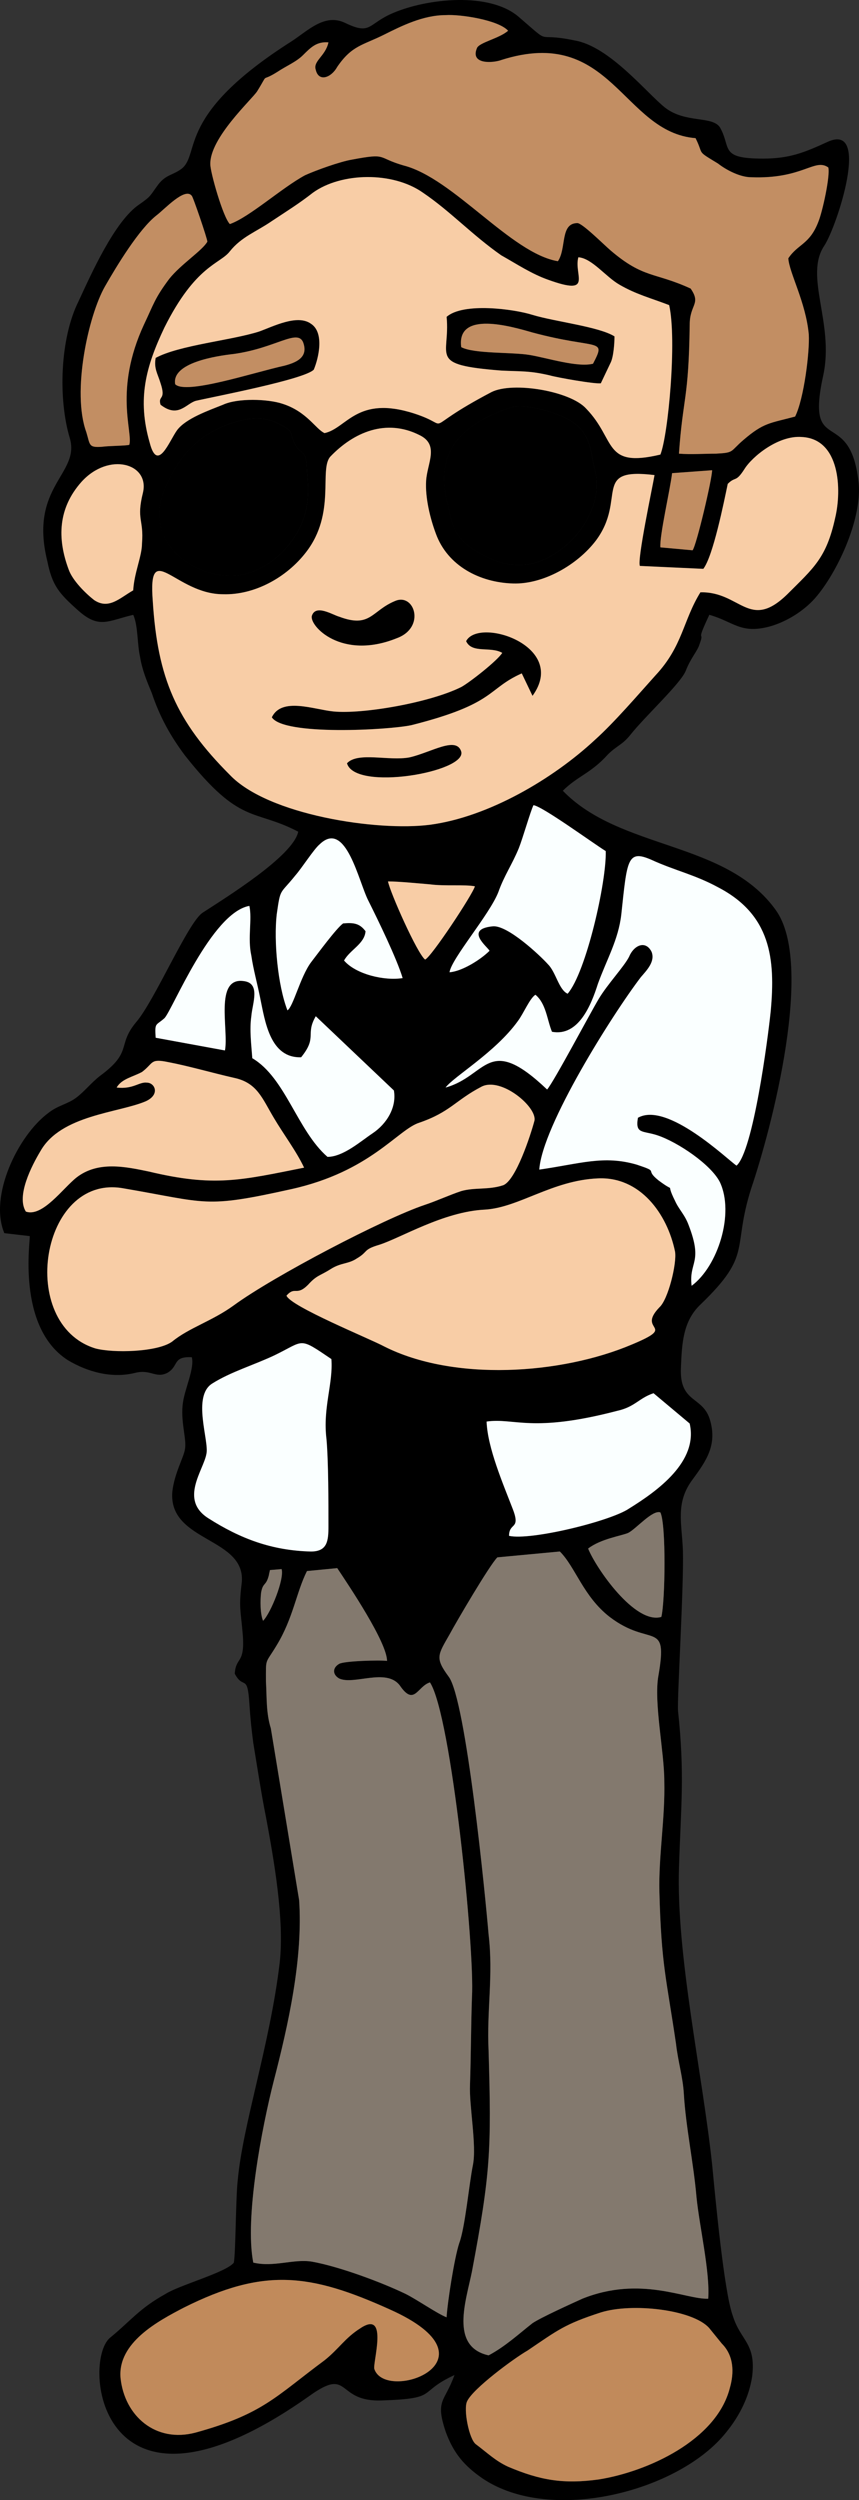
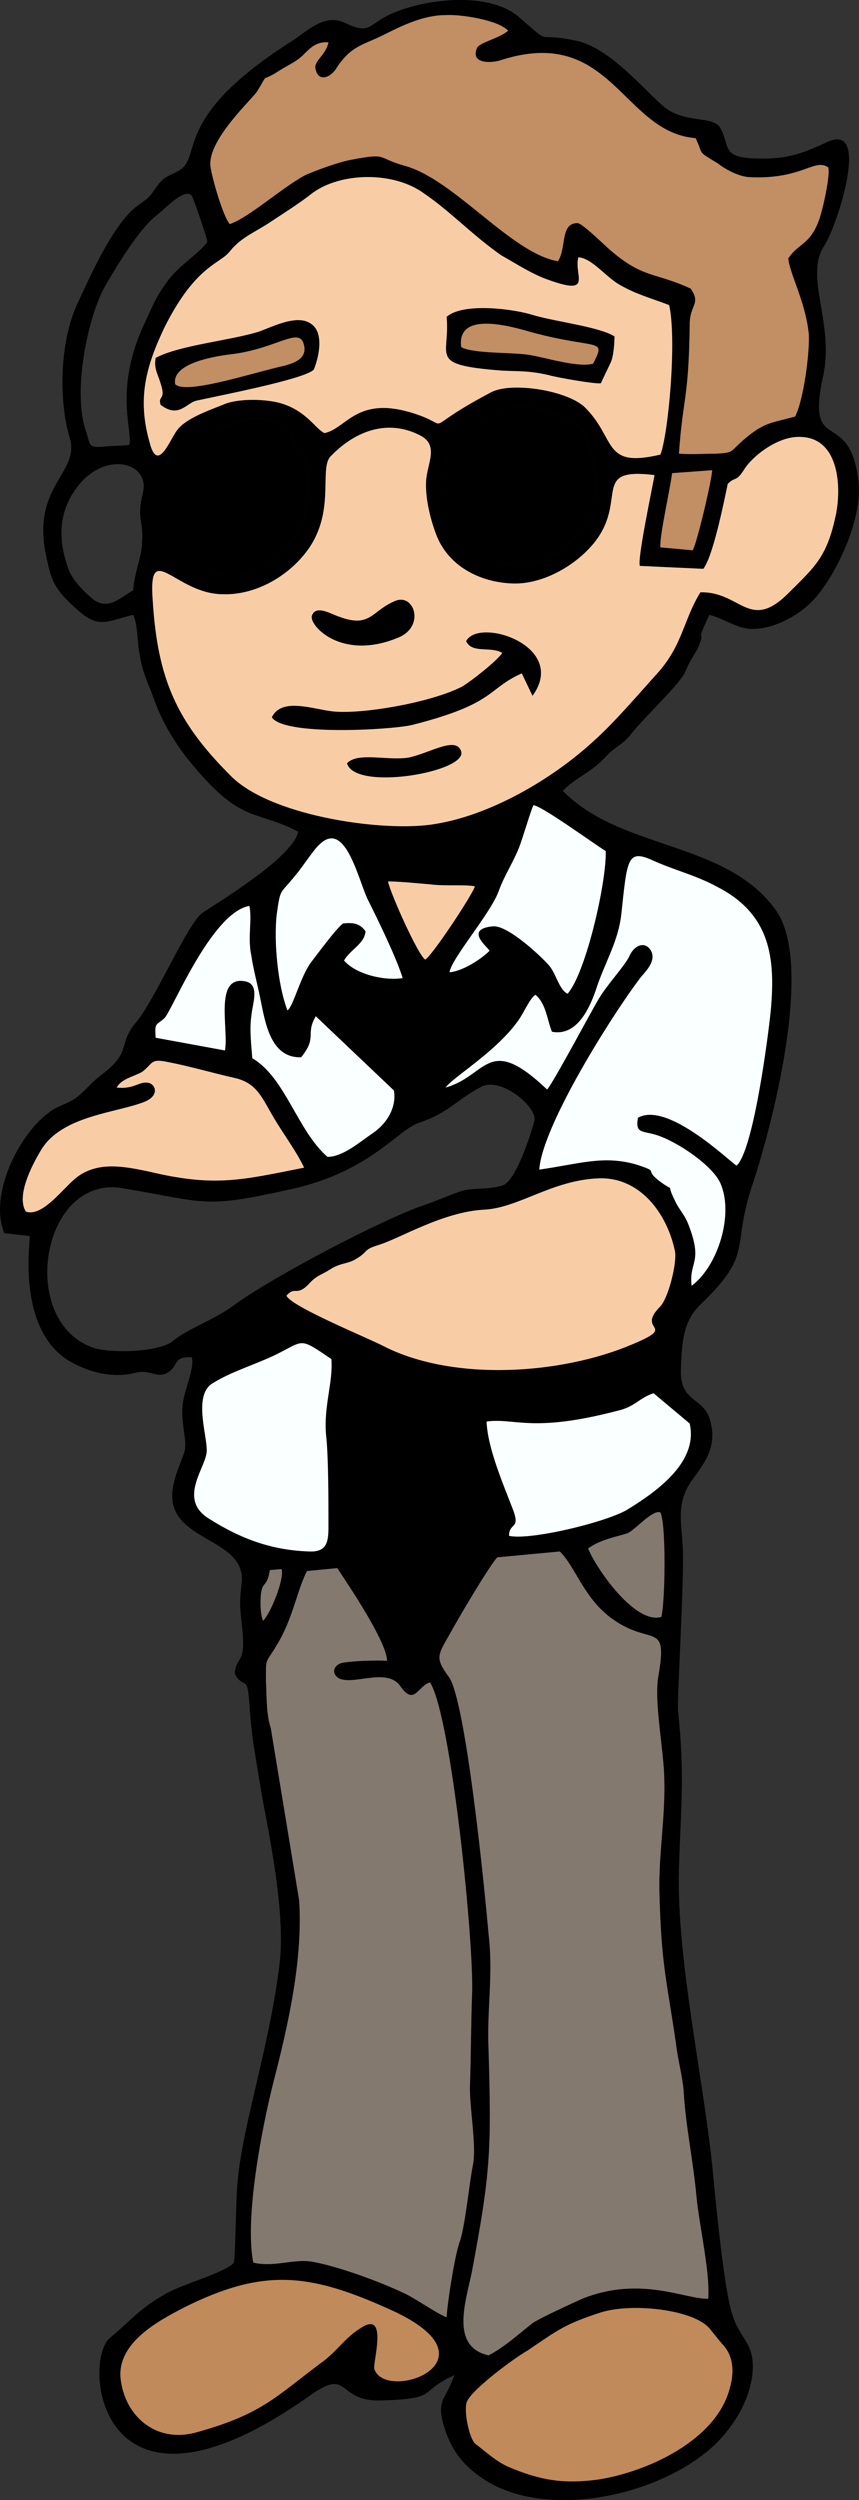
<svg xmlns="http://www.w3.org/2000/svg" id="Layer_2" width="24.942" height="72.551" viewBox="0 0 24.942 72.551">
  <rect x="0" y="0" width="24.942" height="72.551" fill="#333333" stroke="none" />
  <defs>
    <style>.cls-1{fill:#f8cda6;}.cls-1,.cls-2,.cls-3,.cls-4,.cls-5,.cls-6{fill-rule:evenodd;stroke-width:0px;}.cls-3{fill:#83796e;}.cls-4{fill:#c28e63;}.cls-5{fill:#faffff;}.cls-6{fill:#c18a5b;}</style>
  </defs>
  <g id="Layer_1-2">
    <path class="cls-2" d="M14.81,11.832c-1.247.425-2.183,1.162-1.843,2.636.142.652.17,1.049.737,1.446.567.369,1.134.595,1.814.425,1.077-.312,2.041-1.559,1.757-2.693-.142-.567-.113-1.049-.68-1.417-.397-.255-1.361-.539-1.786-.397h0Z" />
    <path class="cls-2" d="M7.014,12.2c-1.162.283-1.843.992-2.268,2.098-.51,1.304.652,2.353,1.871,2.41,1.077.057,2.154-.992,2.296-2.069.057-.312.028-.652,0-.964-.028-.737-.17-.397-.369-.822-.142-.312,0-.34-.482-.567-.34-.17-.68-.17-1.049-.085h0Z" />
    <path class="cls-2" d="M21.187,69.318c-.397,1.502-2.381,2.409-3.798,2.636-1.02.142-1.701.028-2.636-.369-.368-.17-.595-.397-.935-.652-.198-.142-.368-1.02-.255-1.247.17-.369,1.361-1.247,1.757-1.474.879-.595,1.077-.765,2.126-1.105.907-.284,2.665-.085,3.146.453l.368.453c.34.34.368.822.227,1.304h0ZM10.473,67.561c-.454.283-.624.595-1.049.935-1.417,1.049-1.786,1.559-3.742,2.098-1.162.312-2.069-.482-2.183-1.587-.085-1.021,1.077-1.644,1.843-2.041,2.324-1.162,3.657-.992,5.981.057,3.288,1.474-.113,2.721-.454,1.729-.057-.17.425-1.729-.397-1.191h0ZM12.485,48.824c.624.964,1.304,7.767,1.219,9.128-.028.85-.028,1.701-.057,2.551-.028.595.198,1.757.085,2.324-.113.567-.227,1.814-.397,2.268-.142.425-.34,1.701-.368,2.154-.283-.113-.85-.51-1.191-.68-.709-.34-1.928-.794-2.721-.936-.539-.085-1.106.17-1.701.028-.255-1.304.255-3.94.595-5.272.425-1.644.85-3.543.737-5.244l-.822-4.989c-.142-.454-.113-.907-.142-1.361,0-.709-.028-.482.312-1.049.482-.794.567-1.531.879-2.154l.879-.085c.34.51,1.446,2.154,1.446,2.693-.198-.028-1.247,0-1.389.085-.198.113-.198.312,0,.425.425.198,1.361-.312,1.757.198.425.624.51.028.879-.085h0ZM20.564,66.71c-.652.028-1.956-.68-3.657,0-.312.142-1.191.539-1.446.709-.397.312-.794.68-1.276.935-1.134-.255-.652-1.587-.482-2.438.539-2.863.567-3.515.482-6.406-.057-1.162.142-2.183,0-3.373-.085-1.021-.652-6.832-1.162-7.484-.397-.539-.312-.624.028-1.219.198-.369,1.162-2.013,1.389-2.239l1.814-.17c.454.453.68,1.304,1.446,1.899,1.191.907,1.701.057,1.417,1.701-.142.765.17,2.211.17,3.061.028,1.077-.17,2.183-.142,3.231.057,2.126.198,2.466.482,4.394.057.51.198.964.227,1.446.057.964.283,2.013.368,3.005.085.85.397,2.183.34,2.948h0ZM7.638,47.038c-.085-.198-.085-.595-.057-.822.057-.312.142-.17.227-.51,0-.028.028-.113.028-.142l.34-.028c.085.284-.312,1.276-.539,1.502h0ZM17.077,44.94c.368-.283.964-.369,1.162-.453.227-.113.709-.68.935-.595.17.34.142,2.58.028,3.033-.765.227-1.899-1.417-2.126-1.984h0ZM14.129,41.255c.822-.113,1.304.34,3.798-.312.51-.113.624-.369,1.049-.51l1.049.879c.255,1.105-.935,1.956-1.757,2.466-.539.369-2.863.935-3.487.794,0-.397.34-.17.113-.765-.283-.737-.737-1.786-.765-2.551h0ZM9.622,39.441c.057.709-.255,1.417-.142,2.324.057.652.057,1.843.057,2.523,0,.425-.028.737-.51.737-1.134-.028-2.041-.369-2.976-.964-.85-.539-.142-1.389-.057-1.871.085-.369-.425-1.672.17-2.041.539-.34,1.219-.539,1.814-.822.879-.425.68-.539,1.644.113h0ZM8.318,37.599c.255-.284.283.028.624-.312.255-.283.34-.255.652-.453.312-.198.51-.142.765-.312.34-.198.17-.255.652-.397.624-.198,1.871-.964,3.061-1.02.992-.057,1.956-.85,3.288-.907,1.219-.057,2.013,1.021,2.239,2.126.057.34-.198,1.389-.454,1.616-.68.709.567.51-.794,1.077-2.069.879-5.187,1.077-7.2.057-.425-.227-2.721-1.162-2.835-1.474h0ZM15.518,32.525c-.113.425-.539,1.729-.907,1.871-.425.142-.822.057-1.219.17-.34.113-.709.283-1.049.397-1.191.397-4.394,2.069-5.556,2.92-.624.453-1.304.652-1.786,1.049-.425.312-1.729.34-2.239.198-2.268-.709-1.587-5.046.794-4.649,2.494.425,2.353.595,4.904.028,2.296-.51,3.09-1.729,3.713-1.927.907-.312,1.049-.652,1.814-1.049.567-.283,1.616.595,1.531.992h0ZM16.028,29.945c.765.142,1.134-.765,1.332-1.389.255-.709.595-1.276.68-2.013.17-1.587.17-1.899.879-1.587.68.312,1.247.425,1.928.794,1.531.794,1.672,2.069,1.531,3.6-.085.822-.51,4.054-.992,4.479-.255-.17-2.013-1.871-2.863-1.389-.085.482.142.368.567.51.595.198,1.559.85,1.814,1.361.425.907-.057,2.438-.822,3.005-.085-.709.34-.652-.085-1.757-.113-.312-.283-.453-.397-.709-.312-.624.085-.17-.482-.595-.425-.34.057-.227-.624-.453-.964-.283-1.644-.028-2.835.142.085-1.276,2.126-4.507,2.948-5.584.17-.198.425-.454.312-.737-.17-.34-.51-.198-.652.142-.142.283-.624.794-.879,1.219-.255.425-1.304,2.409-1.502,2.636-1.729-1.644-1.729-.397-2.948-.057.227-.312,1.446-1.021,2.098-1.928.17-.227.34-.652.51-.765.312.255.34.737.482,1.077h0ZM3.386,31.561c.142-.255.482-.312.737-.453.34-.255.227-.397.765-.284.595.113,1.276.312,1.899.454.68.142.822.595,1.162,1.162.283.482.652.964.879,1.446-1.843.369-2.608.567-4.507.113-.68-.142-1.474-.312-2.098.17-.397.312-.992,1.162-1.474.992-.283-.453.17-1.332.425-1.757.595-1.049,2.268-1.106,3.061-1.446.425-.198.255-.539.028-.539-.227-.028-.397.198-.879.142h0ZM6.532,30.484l-2.013-.369c-.028-.453,0-.34.255-.567.227-.227,1.361-3.061,2.466-3.26.085.397-.057.935.057,1.446.057.397.17.794.255,1.219.142.68.283,1.757,1.191,1.729.482-.595.113-.652.425-1.191l2.268,2.154c.085.482-.198.964-.624,1.247-.34.227-.85.68-1.304.68-.879-.765-1.219-2.296-2.183-2.863-.028-.397-.085-.822-.028-1.219.028-.369.283-.964-.227-1.02-.85-.113-.425,1.417-.539,2.013h0ZM8.347,29.321c-.283-.737-.397-2.013-.312-2.778.113-.794.085-.567.539-1.134.198-.227.539-.765.709-.907.765-.737,1.134,1.105,1.417,1.644.283.567.822,1.672.992,2.239-.539.085-1.361-.113-1.701-.51.17-.312.595-.482.624-.85-.17-.227-.34-.255-.652-.227-.198.142-.737.879-.935,1.134-.312.425-.51,1.276-.68,1.389h0ZM12.343,27.847c-.227-.17-1.02-1.956-1.077-2.268.312,0,.879.057,1.219.085.425.057,1.02,0,1.304.057-.057.227-1.276,2.069-1.446,2.126h0ZM14.299,26.884c-.822.085-.142.595-.085.709-.255.255-.794.595-1.162.624.057-.397,1.162-1.672,1.417-2.324.17-.482.397-.794.595-1.276.113-.283.34-1.077.425-1.247.255.028,1.729,1.105,2.098,1.332.028.879-.567,3.515-1.106,4.139-.255-.113-.34-.624-.567-.85-.227-.255-1.191-1.162-1.616-1.105h0ZM7.014,12.2c.368-.085.709-.085,1.049.085.482.227.34.255.482.567.198.425.34.085.369.822.028.312.057.652,0,.964-.142,1.077-1.219,2.126-2.296,2.069-1.219-.057-2.381-1.106-1.871-2.41.425-1.105,1.105-1.814,2.268-2.098h0ZM3.868,17.132c-.397.227-.709.567-1.134.283-.255-.198-.624-.567-.737-.879-.34-.907-.312-1.786.368-2.551.794-.879,1.984-.539,1.786.312-.198.794.028.765-.028,1.474,0,.368-.227.85-.255,1.361h0ZM20.677,13.646c0,.255-.454,2.183-.567,2.324l-.935-.085c-.028-.34.283-1.672.34-2.154l1.162-.085ZM20.337,17.189c-.51.822-.51,1.559-1.304,2.41-.51.567-1.191,1.361-1.757,1.871-1.219,1.134-3.09,2.239-4.791,2.466-1.531.198-4.706-.283-5.811-1.446-1.559-1.559-2.098-2.806-2.239-5.046-.142-1.843.652-.198,2.041-.198.907.028,1.843-.482,2.409-1.219.879-1.134.368-2.41.709-2.778.68-.709,1.616-1.106,2.58-.624.595.283.227.822.198,1.332-.028.482.113,1.077.283,1.531.34.935,1.276,1.417,2.239,1.446.879.028,1.871-.539,2.409-1.247.907-1.219-.142-2.126,1.701-1.899-.057.34-.51,2.466-.425,2.636l1.842.085c.283-.369.595-1.927.709-2.466.227-.227.227-.028.482-.425.227-.368.992-.992,1.672-.935,1.105.057,1.162,1.531.964,2.353-.255,1.162-.624,1.446-1.389,2.211-1.105,1.077-1.361-.085-2.523-.057h0ZM14.81,11.832c.425-.142,1.389.142,1.786.397.567.369.539.85.68,1.417.283,1.134-.68,2.381-1.757,2.693-.68.17-1.247-.057-1.814-.425-.567-.397-.595-.794-.737-1.446-.34-1.474.595-2.211,1.843-2.636h0ZM9.424,12.569c-.255-.113-.51-.624-1.219-.85-.425-.142-1.304-.17-1.729.028-.425.17-1.077.397-1.332.737-.227.312-.567,1.247-.794.369-.368-1.276-.113-2.211.425-3.345.907-1.814,1.616-1.843,1.899-2.211.34-.425.765-.567,1.219-.879.425-.283.794-.51,1.191-.822.822-.595,2.324-.624,3.203,0,.794.539,1.417,1.219,2.268,1.814.454.255.879.539,1.361.709,1.332.482.737-.142.879-.652.397.028.794.567,1.191.794.482.283.935.397,1.446.595.227,1.021-.028,3.77-.255,4.337-1.672.397-1.276-.425-2.154-1.332-.454-.51-2.126-.794-2.75-.482-2.211,1.162-1.02,1.021-2.239.624-1.672-.539-1.956.425-2.608.567h0ZM3.754,12.909c-.085.028-.595.028-.794.057-.397.028-.34-.057-.454-.425-.425-1.162.057-3.373.539-4.224.34-.595.992-1.672,1.502-2.069.227-.17.822-.822,1.02-.567.028,0,.454,1.247.454,1.332-.142.255-.765.652-1.105,1.077-.425.567-.454.737-.737,1.332-.879,1.899-.312,3.118-.425,3.487h0ZM9.537,1.23c-.085.397-.454.539-.368.794.085.368.454.227.624-.085.425-.624.737-.624,1.361-.935.51-.255,1.134-.567,1.786-.567.425-.028,1.531.142,1.814.453-.255.227-.85.34-.907.51-.198.482.482.425.709.34,3.203-1.021,3.515,2.098,5.641,2.268.255.51,0,.34.652.737.255.198.652.397.964.397,1.502.057,1.843-.567,2.239-.283.057.255-.17,1.276-.283,1.559-.255.68-.595.652-.879,1.077.028.425.51,1.276.595,2.211.028.51-.142,1.871-.397,2.381-.737.198-.907.17-1.502.68-.397.34-.255.369-.794.397-.34,0-.737.028-1.077,0,.113-1.644.283-1.559.312-3.742,0-.595.34-.595.028-1.049-1.049-.482-1.361-.283-2.324-1.106-.198-.17-.822-.794-.964-.794-.51,0-.312.737-.567,1.106-1.361-.227-3.033-2.409-4.479-2.778-.794-.227-.454-.369-1.502-.17-.34.057-1.049.312-1.361.453-.68.369-1.616,1.219-2.183,1.417-.198-.198-.567-1.502-.567-1.729-.028-.765,1.219-1.899,1.361-2.126.368-.595.057-.227.595-.567.255-.17.539-.283.737-.482.227-.227.397-.397.737-.369h0ZM20.592,17.841c.709.198.907.567,1.757.34.51-.142,1.049-.482,1.389-.907.624-.765,1.304-2.268,1.191-3.288-.255-2.239-1.559-.68-1.02-3.118.312-1.502-.567-2.863.028-3.742.368-.567,1.361-3.6.085-3.005-.68.312-1.105.482-1.871.482-1.276,0-.907-.312-1.247-.907-.227-.34-.992-.113-1.587-.567-.539-.425-1.616-1.786-2.636-1.956-1.219-.255-.595.198-1.616-.68-.85-.737-2.665-.539-3.657-.113-.737.312-.624.652-1.389.284-.595-.284-1.077.227-1.559.539-3.345,2.126-2.636,3.231-3.175,3.685-.255.198-.454.17-.68.454-.255.34-.198.34-.567.595-.709.482-1.389,2.013-1.757,2.806-.539,1.077-.595,2.835-.255,3.969.312,1.049-1.191,1.389-.652,3.572.142.709.34.935.879,1.417.624.567.879.312,1.616.142.142.312.113.85.198,1.219.057.369.198.709.34,1.049.227.68.539,1.247.964,1.814,1.616,2.041,1.984,1.531,3.288,2.211-.142.709-2.126,1.927-2.778,2.353-.425.283-1.389,2.551-1.928,3.175-.567.68-.085.85-1.049,1.559-.255.198-.454.454-.68.624-.255.198-.539.227-.822.453-.879.652-1.729,2.41-1.276,3.487l.737.085c.028.085-.397,2.636,1.106,3.6.567.34,1.276.539,1.956.369.454-.113.595.17.935,0,.34-.198.142-.482.709-.454.085.312-.198.907-.255,1.304-.085.539.113,1.077.057,1.361-.028.227-.312.709-.368,1.247-.113,1.474,2.183,1.304,2.013,2.665-.085.68-.028.765.028,1.417.085.936-.198.68-.227,1.191.255.482.368-.028.425.879.028.425.057.709.113,1.134.113.68.227,1.446.369,2.154.227,1.219.539,2.976.397,4.224-.283,2.381-1.077,4.705-1.219,6.321-.057.482-.057,2.098-.113,2.381-.227.283-1.587.652-1.984.907-.765.425-.992.765-1.616,1.276-.822.709-.312,6.009,5.811,1.672,1.191-.85.737.198,2.098.142,1.672-.057.992-.227,2.098-.737-.283.794-.567.709-.255,1.644.227.624.539.992,1.077,1.361,1.984,1.332,5.698.369,7.058-1.332.397-.482.68-1.049.765-1.644.113-.964-.34-1.021-.567-1.758-.255-.709-.51-3.487-.595-4.365-.283-2.665-1.049-6.094-.964-8.646.057-1.786.17-2.693-.028-4.535-.028-.369.17-3.572.142-4.649-.028-.794-.227-1.389.283-2.069.397-.539.709-.992.51-1.701-.198-.737-.907-.482-.85-1.559.028-.68.057-1.332.567-1.814,1.531-1.474.907-1.587,1.474-3.373.595-1.757,1.843-6.52.709-8.079-1.446-2.013-4.507-1.729-6.18-3.458.425-.425.822-.51,1.304-1.049.255-.255.425-.283.652-.567.425-.539,1.474-1.502,1.616-1.871.142-.369.34-.567.397-.765.17-.454-.142.057.283-.85h0Z" />
    <path class="cls-2" d="M13.534,18.606c.17.369.709.142,1.049.34-.142.227-.935.85-1.191.992-.907.453-2.863.794-3.713.709-.567-.057-1.502-.425-1.786.17.34.539,3.402.368,4.054.227,2.466-.624,2.183-1.049,3.203-1.502l.312.652c1.049-1.446-1.559-2.296-1.928-1.587h0Z" />
    <path class="cls-2" d="M17.219,10.556c-.454.113-1.332-.17-1.843-.255-.51-.085-1.616-.028-1.984-.227-.142-1.077,1.474-.595,2.069-.425,1.899.51,2.154.142,1.758.907h0ZM12.967,9.195c.113,1.162-.567,1.389,1.587,1.559.567.028.822,0,1.417.142.198.057,1.304.255,1.474.227,0,0,.255-.539.283-.595.085-.17.113-.567.113-.765-.454-.283-1.729-.425-2.381-.624-.539-.17-2.013-.369-2.494.057h0Z" />
    <path class="cls-2" d="M5.087,11.151c-.113-.624,1.191-.822,1.701-.879,1.219-.17,1.843-.737,2.013-.34.17.453-.227.595-.539.68-.907.198-2.863.85-3.175.539h0ZM4.52,10.386c-.057.312.057.453.142.737.17.51-.085.34,0,.624.51.397.737-.028,1.02-.113.482-.113,3.175-.624,3.43-.907.142-.34.312-1.077-.085-1.332-.397-.284-1.105.085-1.502.227-.794.255-2.324.397-3.005.765h0Z" />
    <path class="cls-2" d="M11.465,17.444c-.68.283-.709.794-1.616.454-.198-.057-.68-.369-.794-.028-.085.283.85,1.304,2.466.652.85-.312.51-1.332-.057-1.077h0Z" />
    <path class="cls-2" d="M10.076,22.15c.227.822,3.487.255,3.317-.34-.142-.453-.879.028-1.502.17-.595.113-1.502-.17-1.814.17h0Z" />
    <path class="cls-2" d="M14.81,11.832c-1.247.425-2.183,1.162-1.843,2.636.142.652.17,1.049.737,1.446.567.369,1.134.595,1.814.425,1.077-.312,2.041-1.559,1.757-2.693-.142-.567-.113-1.049-.68-1.417-.397-.255-1.361-.539-1.786-.397h0Z" />
    <path class="cls-2" d="M8.913,14.638c.057-.312.028-.652,0-.964-.028-.737-.17-.397-.369-.822-.142-.312,0-.34-.482-.567-.34-.17-.68-.17-1.049-.085-1.162.283-1.843.992-2.268,2.098-.51,1.304.652,2.353,1.871,2.41,1.077.057,2.154-.992,2.296-2.069h0Z" />
    <path class="cls-3" d="M20.564,66.71c.057-.765-.255-2.098-.34-2.948-.085-.992-.312-2.041-.368-3.005-.028-.482-.17-.936-.227-1.446-.283-1.928-.425-2.268-.482-4.394-.028-1.049.17-2.154.142-3.231,0-.85-.312-2.296-.17-3.061.283-1.644-.227-.794-1.417-1.701-.765-.595-.992-1.446-1.446-1.899l-1.814.17c-.227.227-1.191,1.871-1.389,2.239-.34.595-.425.68-.028,1.219.51.652,1.077,6.463,1.162,7.484.142,1.191-.057,2.211,0,3.373.085,2.891.057,3.543-.482,6.406-.17.85-.652,2.183.482,2.438.482-.255.879-.624,1.276-.935.255-.17,1.134-.567,1.446-.709,1.701-.68,3.005.028,3.657,0h0Z" />
    <path class="cls-3" d="M12.485,48.824c-.369.113-.454.709-.879.085-.397-.51-1.332,0-1.757-.198-.198-.113-.198-.312,0-.425.142-.085,1.191-.113,1.389-.085,0-.539-1.106-2.183-1.446-2.693l-.879.085c-.312.624-.397,1.361-.879,2.154-.34.567-.312.34-.312,1.049.028.454,0,.907.142,1.361l.822,4.989c.113,1.701-.312,3.6-.737,5.244-.34,1.332-.85,3.969-.595,5.272.595.142,1.162-.113,1.701-.028.794.142,2.013.595,2.721.936.34.17.907.567,1.191.68.028-.454.227-1.729.368-2.154.17-.453.283-1.701.397-2.268.113-.567-.113-1.729-.085-2.324.028-.85.028-1.701.057-2.551.085-1.361-.595-8.164-1.219-9.128h0Z" />
    <path class="cls-3" d="M17.077,44.94c.227.567,1.361,2.211,2.126,1.984.113-.453.142-2.693-.028-3.033-.227-.085-.709.482-.935.595-.198.085-.794.17-1.162.453h0Z" />
    <path class="cls-3" d="M7.638,47.038c.227-.227.624-1.219.539-1.502l-.34.028c0,.028-.028.113-.028.142-.085.34-.17.198-.227.51-.028.227-.028.624.057.822h0Z" />
    <path class="cls-4" d="M9.537,1.23c-.34-.028-.51.142-.737.369-.198.198-.482.312-.737.482-.539.34-.227-.028-.595.567-.142.227-1.389,1.361-1.361,2.126,0,.227.368,1.531.567,1.729.567-.198,1.502-1.049,2.183-1.417.312-.142,1.02-.397,1.361-.453,1.049-.198.709-.057,1.502.17,1.446.369,3.118,2.551,4.479,2.778.255-.369.057-1.106.567-1.106.142,0,.765.624.964.794.964.822,1.276.624,2.324,1.106.312.453-.028.453-.028,1.049-.028,2.183-.198,2.098-.312,3.742.34.028.737,0,1.077,0,.539-.028.397-.057.794-.397.595-.51.765-.482,1.502-.68.255-.51.425-1.871.397-2.381-.085-.935-.567-1.786-.595-2.211.283-.425.624-.397.879-1.077.113-.283.34-1.304.283-1.559-.397-.283-.737.34-2.239.283-.312,0-.709-.198-.964-.397-.652-.397-.397-.227-.652-.737-2.126-.17-2.438-3.288-5.641-2.268-.227.085-.907.142-.709-.34.057-.17.652-.283.907-.51-.283-.312-1.389-.482-1.814-.453-.652,0-1.276.312-1.786.567-.624.312-.935.312-1.361.935-.17.312-.539.453-.624.085-.085-.255.283-.397.368-.794h0Z" />
-     <path class="cls-4" d="M3.754,12.909c.113-.369-.454-1.587.425-3.487.283-.595.312-.765.737-1.332.34-.425.964-.822,1.105-1.077,0-.085-.425-1.332-.454-1.332-.198-.255-.794.397-1.02.567-.51.397-1.162,1.474-1.502,2.069-.482.85-.964,3.061-.539,4.224.113.369.057.454.454.425.198-.028.709-.028.794-.057h0Z" />
    <path class="cls-4" d="M17.219,10.556c.397-.765.142-.397-1.758-.907-.595-.17-2.211-.652-2.069.425.368.198,1.474.142,1.984.227.51.085,1.389.369,1.843.255h0Z" />
    <path class="cls-4" d="M5.087,11.151c.312.312,2.268-.34,3.175-.539.312-.085.709-.227.539-.68-.17-.397-.794.17-2.013.34-.51.057-1.814.255-1.701.879h0Z" />
    <path class="cls-4" d="M19.515,13.731c-.057.482-.368,1.814-.34,2.154l.935.085c.113-.142.567-2.069.567-2.324l-1.162.085Z" />
    <path class="cls-5" d="M16.028,29.945c-.142-.34-.17-.822-.482-1.077-.17.113-.34.539-.51.765-.652.907-1.871,1.616-2.098,1.928,1.219-.34,1.219-1.587,2.948.057.198-.227,1.247-2.211,1.502-2.636.255-.425.737-.936.879-1.219.142-.34.482-.482.652-.142.113.283-.142.539-.312.737-.822,1.077-2.863,4.309-2.948,5.584,1.191-.17,1.871-.425,2.835-.142.68.227.198.113.624.453.567.425.17-.028.482.595.113.255.283.397.397.709.425,1.106,0,1.049.085,1.757.765-.567,1.247-2.098.822-3.005-.255-.51-1.219-1.162-1.814-1.361-.425-.142-.652-.028-.567-.51.85-.482,2.608,1.219,2.863,1.389.482-.425.907-3.657.992-4.479.142-1.531,0-2.806-1.531-3.6-.68-.369-1.247-.482-1.928-.794-.709-.312-.709,0-.879,1.587-.085.737-.425,1.304-.68,2.013-.198.624-.567,1.531-1.332,1.389h0Z" />
    <path class="cls-5" d="M9.622,39.441c-.964-.652-.765-.539-1.644-.113-.595.283-1.276.482-1.814.822-.595.369-.085,1.672-.17,2.041-.085.482-.794,1.332.057,1.871.935.595,1.843.935,2.976.964.482,0,.51-.312.51-.737,0-.68,0-1.871-.057-2.523-.113-.907.198-1.616.142-2.324h0Z" />
    <path class="cls-5" d="M14.129,41.255c.028.765.482,1.814.765,2.551.227.595-.113.368-.113.765.624.142,2.948-.425,3.487-.794.822-.51,2.013-1.361,1.757-2.466l-1.049-.879c-.425.142-.539.397-1.049.51-2.494.652-2.976.198-3.798.312h0Z" />
    <path class="cls-5" d="M6.532,30.484c.113-.595-.312-2.126.539-2.013.51.057.255.652.227,1.02-.057.397,0,.822.028,1.219.964.567,1.304,2.098,2.183,2.863.454,0,.964-.453,1.304-.68.425-.283.709-.765.624-1.247l-2.268-2.154c-.312.539.057.595-.425,1.191-.907.028-1.049-1.049-1.191-1.729-.085-.425-.198-.822-.255-1.219-.113-.51.028-1.049-.057-1.446-1.105.198-2.239,3.033-2.466,3.26-.255.227-.283.113-.255.567l2.013.369Z" />
    <path class="cls-5" d="M13.052,28.216c.368-.028.907-.369,1.162-.624-.057-.113-.737-.624.085-.709.425-.057,1.389.85,1.616,1.105.227.227.312.737.567.85.539-.624,1.134-3.26,1.106-4.139-.368-.227-1.843-1.304-2.098-1.332-.085.17-.312.964-.425,1.247-.198.482-.425.794-.595,1.276-.255.652-1.361,1.928-1.417,2.324h0Z" />
    <path class="cls-5" d="M8.347,29.321c.17-.113.369-.964.68-1.389.198-.255.737-.992.935-1.134.312-.028.482,0,.652.227-.028.369-.454.539-.624.85.34.397,1.162.595,1.701.51-.17-.567-.709-1.672-.992-2.239-.283-.539-.652-2.381-1.417-1.644-.17.142-.51.68-.709.907-.454.567-.425.34-.539,1.134-.085.765.028,2.041.312,2.778h0Z" />
    <path class="cls-1" d="M10.076,22.15c.312-.34,1.219-.057,1.814-.17.624-.142,1.361-.624,1.502-.17.17.595-3.09,1.162-3.317.34h0ZM13.392,19.939c.255-.142,1.049-.765,1.191-.992-.34-.198-.879.028-1.049-.34.368-.709,2.976.142,1.928,1.587l-.312-.652c-1.02.454-.737.879-3.203,1.502-.652.142-3.713.312-4.054-.227.283-.595,1.219-.227,1.786-.17.85.085,2.806-.255,3.713-.709h0ZM11.465,17.444c.567-.255.907.765.057,1.077-1.616.652-2.551-.368-2.466-.652.113-.34.595-.028.794.028.907.34.935-.17,1.616-.454h0ZM20.337,17.189c1.162-.028,1.417,1.134,2.523.057.765-.765,1.134-1.049,1.389-2.211.198-.822.142-2.296-.964-2.353-.68-.057-1.446.567-1.672.935-.255.397-.255.198-.482.425-.113.539-.425,2.098-.709,2.466l-1.842-.085c-.085-.17.368-2.296.425-2.636-1.843-.227-.794.68-1.701,1.899-.539.709-1.531,1.276-2.409,1.247-.964-.028-1.899-.51-2.239-1.446-.17-.454-.312-1.049-.283-1.531.028-.51.397-1.049-.198-1.332-.964-.482-1.899-.085-2.58.624-.34.368.17,1.644-.709,2.778-.567.737-1.502,1.247-2.409,1.219-1.389,0-2.183-1.644-2.041.198.142,2.239.68,3.487,2.239,5.046,1.105,1.162,4.28,1.644,5.811,1.446,1.701-.227,3.572-1.332,4.791-2.466.567-.51,1.247-1.304,1.757-1.871.794-.85.794-1.587,1.304-2.41h0Z" />
    <path class="cls-1" d="M4.52,10.386c.68-.369,2.211-.51,3.005-.765.397-.142,1.105-.51,1.502-.227.397.255.227.992.085,1.332-.255.283-2.948.794-3.43.907-.283.085-.51.51-1.02.113-.085-.283.17-.113,0-.624-.085-.283-.198-.425-.142-.737h0ZM17.729,10.528c-.028.057-.283.595-.283.595-.17.028-1.276-.17-1.474-.227-.595-.142-.85-.113-1.417-.142-2.154-.17-1.474-.397-1.587-1.559.482-.425,1.956-.227,2.494-.057.652.198,1.928.34,2.381.624,0,.198-.028.595-.113.765h0ZM9.424,12.569c.652-.142.935-1.106,2.608-.567,1.219.397.028.539,2.239-.624.624-.312,2.296-.028,2.75.482.879.907.482,1.729,2.154,1.332.227-.567.482-3.317.255-4.337-.51-.198-.964-.312-1.446-.595-.397-.227-.794-.765-1.191-.794-.142.51.454,1.134-.879.652-.482-.17-.907-.454-1.361-.709-.85-.595-1.474-1.276-2.268-1.814-.879-.624-2.381-.595-3.203,0-.397.312-.765.539-1.191.822-.454.312-.879.453-1.219.879-.283.368-.992.397-1.899,2.211-.539,1.134-.794,2.069-.425,3.345.227.879.567-.057.794-.369.255-.34.907-.567,1.332-.737.425-.198,1.304-.17,1.729-.028.709.227.964.737,1.219.85h0Z" />
-     <path class="cls-1" d="M15.518,32.525c.085-.397-.964-1.276-1.531-.992-.765.397-.907.737-1.814,1.049-.624.198-1.417,1.417-3.713,1.927-2.551.567-2.409.397-4.904-.028-2.381-.397-3.061,3.94-.794,4.649.51.142,1.814.113,2.239-.198.482-.397,1.162-.595,1.786-1.049,1.162-.85,4.365-2.523,5.556-2.92.34-.113.709-.284,1.049-.397.397-.113.794-.028,1.219-.17.368-.142.794-1.446.907-1.871h0Z" />
    <path class="cls-1" d="M8.318,37.599c.113.312,2.409,1.247,2.835,1.474,2.013,1.02,5.131.822,7.2-.057,1.361-.567.113-.369.794-1.077.255-.227.51-1.276.454-1.616-.227-1.105-1.02-2.183-2.239-2.126-1.332.057-2.296.85-3.288.907-1.191.057-2.438.822-3.061,1.02-.482.142-.312.198-.652.397-.255.17-.454.113-.765.312-.312.198-.397.17-.652.453-.34.34-.368.028-.624.312h0Z" />
    <path class="cls-1" d="M3.386,31.561c.482.057.652-.17.879-.142.227,0,.397.34-.028.539-.794.34-2.466.397-3.061,1.446-.255.425-.709,1.304-.425,1.757.482.17,1.077-.68,1.474-.992.624-.482,1.417-.312,2.098-.17,1.899.454,2.665.255,4.507-.113-.227-.482-.595-.964-.879-1.446-.34-.567-.482-1.021-1.162-1.162-.624-.142-1.304-.34-1.899-.454-.539-.113-.425.028-.765.284-.255.142-.595.198-.737.453h0Z" />
-     <path class="cls-1" d="M3.868,17.132c.028-.51.255-.992.255-1.361.057-.709-.17-.68.028-1.474.198-.85-.992-1.19-1.786-.312-.68.765-.709,1.644-.368,2.551.113.312.482.68.737.879.425.283.737-.057,1.134-.283h0Z" />
    <path class="cls-1" d="M12.343,27.847c.17-.057,1.389-1.899,1.446-2.126-.283-.057-.879,0-1.304-.057-.34-.028-.907-.085-1.219-.085.057.312.85,2.098,1.077,2.268h0Z" />
    <path class="cls-6" d="M21.187,69.318c.142-.482.113-.964-.227-1.304l-.368-.453c-.482-.539-2.239-.737-3.146-.453-1.049.34-1.247.51-2.126,1.105-.397.227-1.587,1.105-1.757,1.474-.113.227.057,1.105.255,1.247.34.255.567.482.935.652.935.397,1.616.51,2.636.369,1.417-.227,3.402-1.134,3.798-2.636h0Z" />
    <path class="cls-6" d="M10.473,67.561c.822-.539.34,1.021.397,1.191.34.992,3.742-.255.454-1.729-2.324-1.049-3.657-1.219-5.981-.057-.765.397-1.928,1.021-1.843,2.041.113,1.105,1.02,1.899,2.183,1.587,1.956-.539,2.324-1.049,3.742-2.098.425-.34.595-.652,1.049-.935h0Z" />
  </g>
</svg>